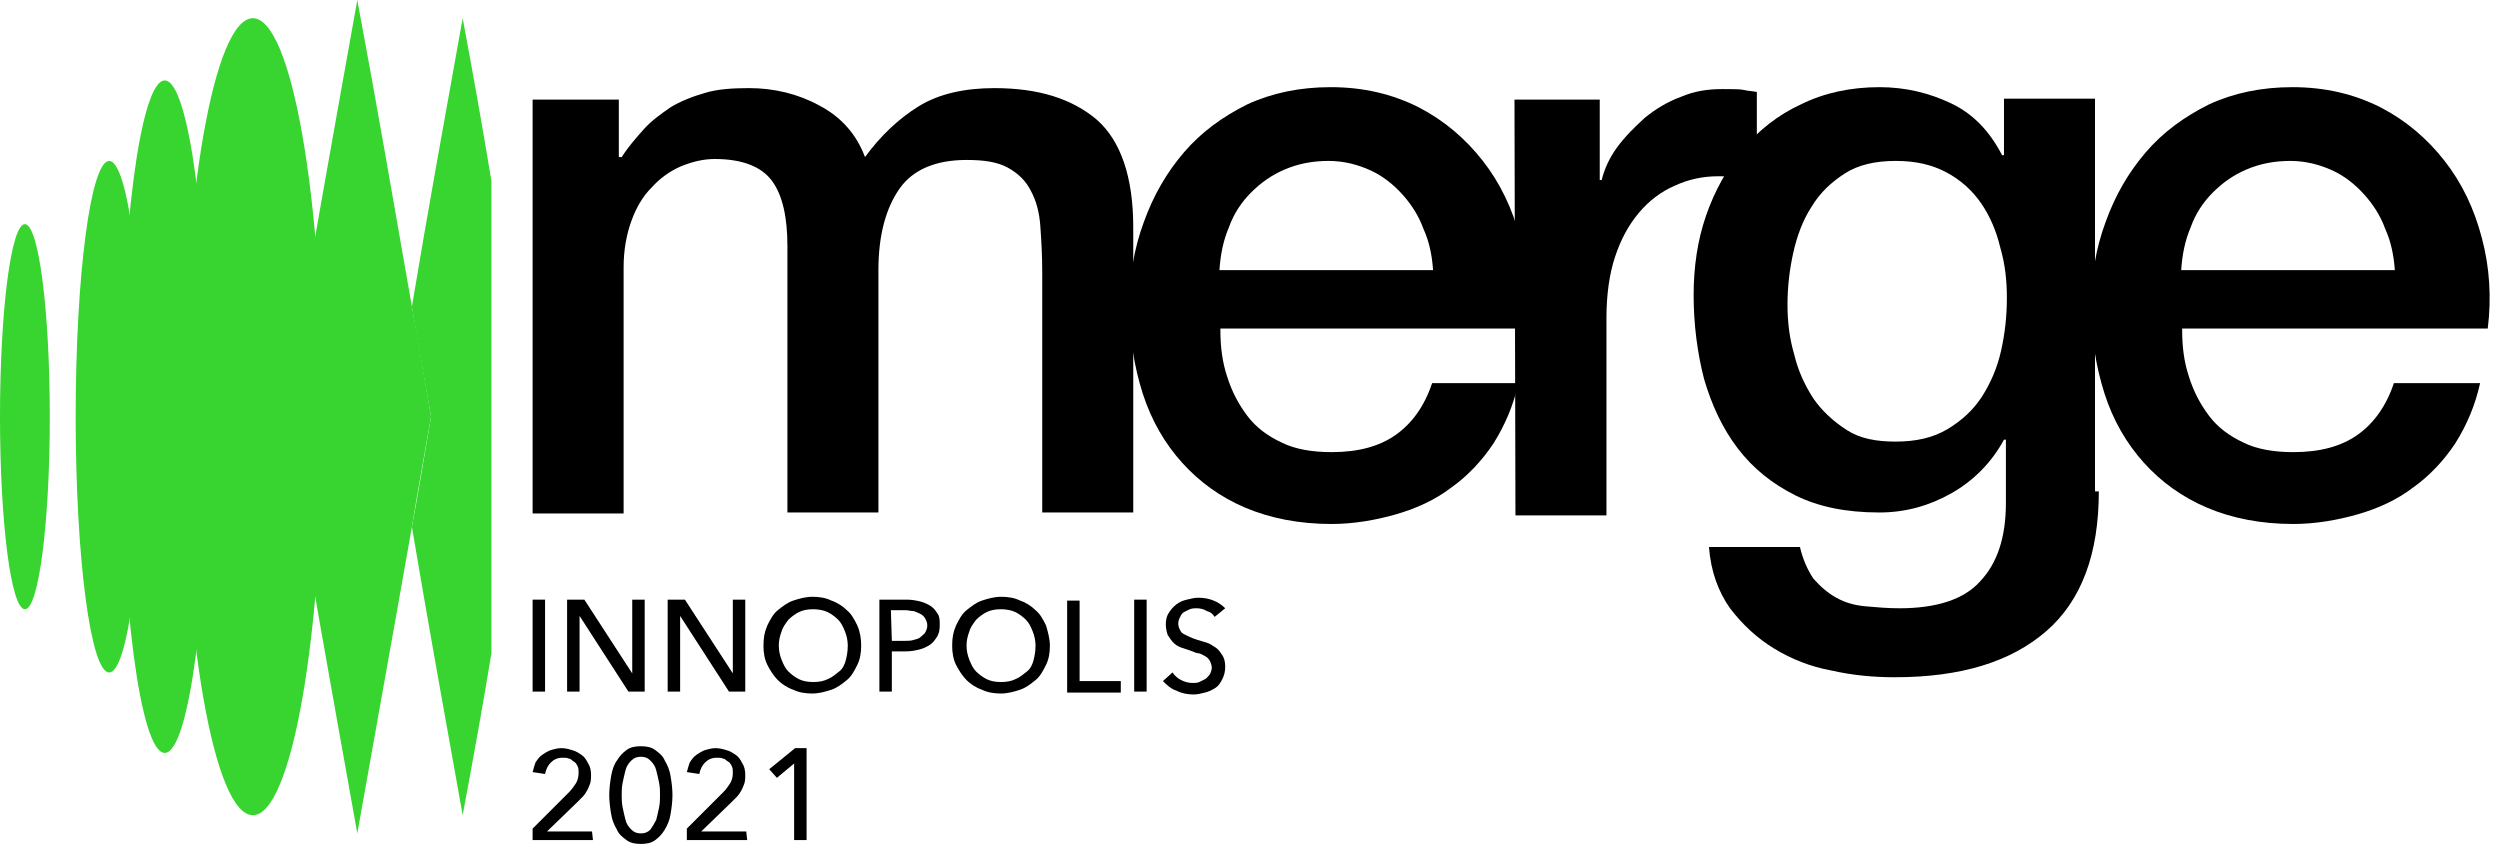
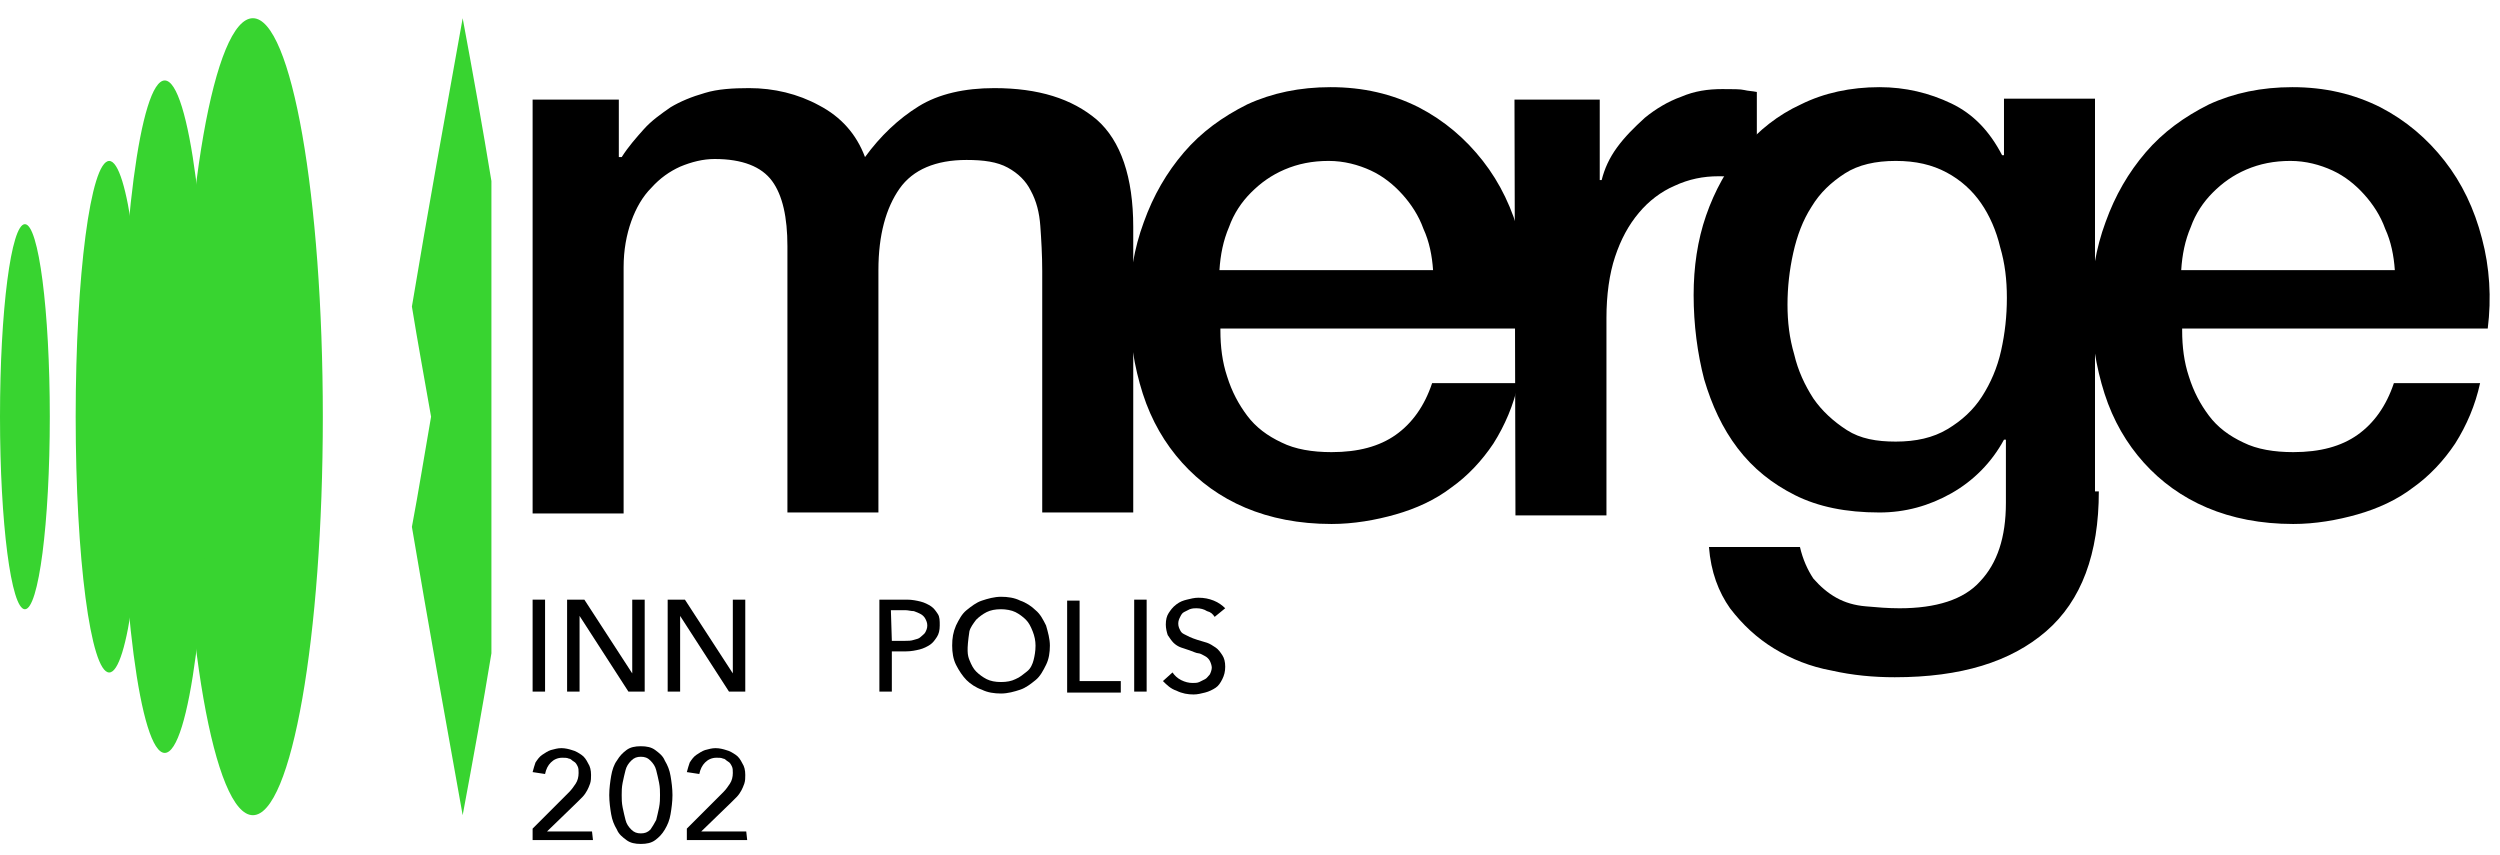
<svg xmlns="http://www.w3.org/2000/svg" width="155" height="53" viewBox="0 0 155 53" fill="none">
  <path d="M15.679 50.542C18.074 50.542 20.015 39.481 20.015 25.836C20.015 12.191 18.074 1.129 15.679 1.129C13.285 1.129 11.344 12.191 11.344 25.836C11.344 39.481 13.285 50.542 15.679 50.542Z" fill="#38D430" />
  <path d="M10.215 46.681C11.724 46.681 12.947 37.348 12.947 25.835C12.947 14.322 11.724 4.988 10.215 4.988C8.706 4.988 7.483 14.322 7.483 25.835C7.483 37.348 8.706 46.681 10.215 46.681Z" fill="#38D430" />
  <path d="M6.771 41.694C7.919 41.694 8.849 34.594 8.849 25.836C8.849 17.078 7.919 9.979 6.771 9.979C5.623 9.979 4.692 17.078 4.692 25.836C4.692 34.594 5.623 41.694 6.771 41.694Z" fill="#38D430" />
  <path d="M1.544 37.774C2.397 37.774 3.088 32.429 3.088 25.836C3.088 19.243 2.397 13.898 1.544 13.898C0.691 13.898 0 19.243 0 25.836C0 32.429 0.691 37.774 1.544 37.774Z" fill="#38D430" />
  <path d="M28.686 1.129C27.557 7.424 26.548 12.948 25.538 19.006C25.894 21.203 26.31 23.46 26.726 25.836C26.31 28.211 25.954 30.468 25.538 32.666C26.548 38.664 27.557 44.247 28.686 50.542C29.339 47.038 29.933 43.772 30.468 40.505V11.225C29.933 7.959 29.339 4.633 28.686 1.129Z" fill="#38D430" />
-   <path d="M25.538 19.005C24.41 12.591 23.4 6.652 22.153 0C20.549 8.968 19.183 16.511 17.639 25.835C19.183 35.16 20.549 42.702 22.153 51.67C23.341 44.959 24.41 39.08 25.538 32.665C25.894 30.468 26.31 28.211 26.726 25.835C26.31 23.46 25.954 21.203 25.538 19.005Z" fill="#38D430" />
  <path d="M33.022 6.176H38.367V9.739H38.546C38.961 9.086 39.437 8.551 39.912 8.017C40.387 7.482 40.981 7.066 41.575 6.651C42.169 6.294 42.881 5.997 43.713 5.76C44.485 5.522 45.435 5.463 46.445 5.463C47.989 5.463 49.474 5.819 50.78 6.532C52.146 7.245 53.096 8.314 53.631 9.739C54.581 8.432 55.71 7.363 56.957 6.591C58.204 5.819 59.808 5.463 61.649 5.463C64.381 5.463 66.46 6.116 68.004 7.423C69.489 8.729 70.261 10.986 70.261 14.075V31.773H64.618V16.807C64.618 15.797 64.559 14.847 64.5 14.015C64.44 13.184 64.262 12.471 63.906 11.818C63.609 11.224 63.134 10.749 62.48 10.392C61.827 10.036 60.995 9.917 59.926 9.917C58.026 9.917 56.601 10.511 55.769 11.699C54.938 12.887 54.462 14.55 54.462 16.747V31.773H48.82V15.262C48.82 13.481 48.523 12.115 47.87 11.224C47.217 10.333 46.029 9.858 44.307 9.858C43.594 9.858 42.881 10.036 42.169 10.333C41.515 10.63 40.921 11.046 40.387 11.64C39.852 12.174 39.437 12.887 39.139 13.718C38.843 14.55 38.664 15.5 38.664 16.569V31.833H33.022V6.176Z" fill="black" />
  <path d="M75.665 20.49C75.665 21.499 75.784 22.45 76.081 23.34C76.378 24.291 76.794 25.063 77.328 25.776C77.863 26.488 78.575 27.023 79.466 27.439C80.298 27.854 81.367 28.032 82.555 28.032C84.218 28.032 85.524 27.676 86.534 26.963C87.543 26.251 88.316 25.182 88.791 23.756H94.136C93.839 25.122 93.304 26.369 92.592 27.498C91.879 28.567 90.988 29.517 89.978 30.23C88.969 31.002 87.781 31.537 86.534 31.893C85.287 32.249 83.921 32.487 82.555 32.487C80.535 32.487 78.754 32.13 77.209 31.477C75.665 30.824 74.359 29.873 73.29 28.686C72.22 27.498 71.389 26.073 70.854 24.41C70.32 22.747 70.023 20.905 70.023 18.946C70.023 17.104 70.32 15.382 70.914 13.778C71.508 12.116 72.339 10.69 73.408 9.443C74.477 8.196 75.784 7.245 77.328 6.473C78.872 5.761 80.595 5.404 82.495 5.404C84.514 5.404 86.296 5.82 87.959 6.652C89.563 7.483 90.869 8.611 91.938 9.977C93.007 11.343 93.779 12.947 94.255 14.788C94.73 16.57 94.849 18.47 94.611 20.371H75.665V20.49ZM88.85 16.748C88.791 15.857 88.612 14.966 88.256 14.194C87.959 13.363 87.484 12.65 86.95 12.056C86.415 11.462 85.762 10.928 84.99 10.571C84.218 10.215 83.327 9.977 82.376 9.977C81.367 9.977 80.476 10.156 79.644 10.512C78.813 10.868 78.16 11.343 77.566 11.937C76.972 12.531 76.497 13.244 76.2 14.075C75.843 14.907 75.665 15.798 75.606 16.748H88.85Z" fill="black" />
  <path d="M93.898 6.177H99.184V11.166H99.303C99.481 10.453 99.778 9.8 100.253 9.146C100.728 8.493 101.322 7.899 101.976 7.305C102.629 6.771 103.401 6.296 104.233 5.999C105.064 5.642 105.895 5.523 106.786 5.523C107.44 5.523 107.915 5.523 108.152 5.583C108.39 5.642 108.627 5.642 108.924 5.702V11.166C108.509 11.106 108.093 11.047 107.737 10.987C107.321 10.928 106.905 10.928 106.549 10.928C105.599 10.928 104.708 11.106 103.817 11.522C102.985 11.878 102.213 12.472 101.619 13.185C100.966 13.957 100.491 14.848 100.135 15.917C99.778 16.986 99.6 18.293 99.6 19.718V31.953H93.958L93.898 6.177Z" fill="black" />
  <path d="M130.127 30.467C130.127 34.328 129.058 37.238 126.861 39.139C124.663 41.039 121.575 41.989 117.477 41.989C116.17 41.989 114.864 41.871 113.557 41.574C112.25 41.336 111.063 40.861 109.993 40.208C108.924 39.554 108.034 38.723 107.262 37.713C106.549 36.703 106.074 35.456 105.955 33.912H111.597C111.775 34.684 112.072 35.338 112.429 35.872C112.844 36.347 113.319 36.763 113.854 37.06C114.388 37.357 114.982 37.535 115.695 37.594C116.348 37.654 117.061 37.713 117.774 37.713C120.031 37.713 121.753 37.179 122.763 36.05C123.832 34.922 124.366 33.318 124.366 31.18V27.26H124.247C123.475 28.686 122.347 29.814 120.981 30.586C119.615 31.358 118.13 31.774 116.527 31.774C114.448 31.774 112.725 31.418 111.3 30.705C109.875 29.992 108.687 29.042 107.737 27.795C106.786 26.548 106.133 25.122 105.658 23.519C105.242 21.915 105.005 20.133 105.005 18.292C105.005 16.57 105.242 14.907 105.777 13.363C106.311 11.819 107.083 10.453 108.034 9.265C109.043 8.077 110.231 7.127 111.656 6.473C113.082 5.761 114.745 5.404 116.527 5.404C118.13 5.404 119.615 5.761 120.981 6.414C122.347 7.067 123.357 8.136 124.129 9.621H124.247V6.117H129.89V30.467H130.127ZM117.536 27.379C118.783 27.379 119.852 27.142 120.743 26.607C121.634 26.073 122.347 25.419 122.881 24.588C123.416 23.756 123.832 22.806 124.069 21.737C124.307 20.668 124.426 19.599 124.426 18.47C124.426 17.342 124.307 16.332 124.01 15.323C123.772 14.313 123.357 13.363 122.822 12.591C122.288 11.819 121.575 11.165 120.684 10.69C119.793 10.215 118.783 9.977 117.536 9.977C116.289 9.977 115.22 10.215 114.388 10.749C113.557 11.284 112.844 11.937 112.31 12.828C111.775 13.66 111.419 14.61 111.181 15.679C110.944 16.748 110.825 17.817 110.825 18.886C110.825 19.955 110.944 20.965 111.241 21.974C111.478 22.984 111.894 23.875 112.429 24.706C112.963 25.479 113.676 26.132 114.507 26.666C115.339 27.201 116.348 27.379 117.536 27.379Z" fill="black" />
  <path d="M135.294 20.49C135.294 21.499 135.413 22.45 135.71 23.34C136.007 24.291 136.422 25.063 136.957 25.776C137.491 26.488 138.204 27.023 139.095 27.439C139.927 27.854 140.996 28.032 142.183 28.032C143.846 28.032 145.153 27.676 146.163 26.963C147.172 26.251 147.944 25.182 148.42 23.756H153.765C153.468 25.122 152.933 26.369 152.221 27.498C151.508 28.567 150.617 29.517 149.607 30.23C148.598 31.002 147.41 31.537 146.163 31.893C144.915 32.249 143.549 32.487 142.183 32.487C140.164 32.487 138.382 32.13 136.838 31.477C135.294 30.824 133.987 29.873 132.918 28.686C131.849 27.498 131.018 26.073 130.483 24.41C129.949 22.747 129.652 20.905 129.652 18.946C129.652 17.104 129.949 15.382 130.543 13.778C131.137 12.116 131.968 10.69 133.037 9.443C134.106 8.196 135.413 7.245 136.957 6.473C138.501 5.761 140.224 5.404 142.124 5.404C144.143 5.404 145.925 5.82 147.588 6.652C149.192 7.483 150.498 8.611 151.567 9.977C152.636 11.343 153.408 12.947 153.883 14.788C154.359 16.57 154.477 18.47 154.24 20.371H135.294V20.49ZM148.479 16.748C148.419 15.857 148.241 14.966 147.885 14.194C147.588 13.363 147.113 12.65 146.578 12.056C146.044 11.462 145.391 10.928 144.618 10.571C143.846 10.215 142.955 9.977 142.005 9.977C140.996 9.977 140.105 10.156 139.273 10.512C138.442 10.868 137.788 11.343 137.195 11.937C136.601 12.531 136.126 13.244 135.829 14.075C135.472 14.907 135.294 15.798 135.235 16.748H148.479Z" fill="black" />
  <path d="M33.794 42.879H33.022V37.178H33.794V42.879Z" fill="black" />
  <path d="M39.199 41.751V37.178H39.971V42.879H38.962L35.933 38.187V42.879H35.16V37.178H36.23L39.199 41.751Z" fill="black" />
  <path d="M45.435 41.751V37.178H46.207V42.879H45.197L42.168 38.187V42.879H41.396V37.178H42.465L45.435 41.751Z" fill="black" />
-   <path d="M53.393 40.029C53.393 40.445 53.334 40.861 53.156 41.217C52.978 41.573 52.8 41.929 52.502 42.167C52.206 42.405 51.909 42.642 51.552 42.761C51.196 42.88 50.78 42.998 50.364 42.998C49.949 42.998 49.533 42.939 49.177 42.761C48.82 42.642 48.464 42.405 48.226 42.167C47.989 41.929 47.751 41.573 47.573 41.217C47.395 40.861 47.335 40.445 47.335 40.029C47.335 39.554 47.395 39.197 47.573 38.782C47.751 38.425 47.929 38.069 48.226 37.831C48.523 37.594 48.82 37.356 49.177 37.238C49.533 37.119 49.949 37 50.364 37C50.78 37 51.196 37.059 51.552 37.238C51.909 37.356 52.265 37.594 52.502 37.831C52.8 38.069 52.978 38.425 53.156 38.782C53.334 39.197 53.393 39.613 53.393 40.029ZM52.562 40.029C52.562 39.732 52.502 39.435 52.384 39.138C52.265 38.841 52.146 38.604 51.968 38.425C51.79 38.247 51.552 38.069 51.315 37.95C51.077 37.831 50.721 37.772 50.424 37.772C50.068 37.772 49.77 37.831 49.533 37.95C49.295 38.069 49.058 38.247 48.88 38.425C48.702 38.663 48.523 38.901 48.464 39.138C48.345 39.435 48.286 39.732 48.286 40.029C48.286 40.326 48.345 40.623 48.464 40.92C48.583 41.217 48.702 41.454 48.88 41.633C49.058 41.811 49.295 41.989 49.533 42.108C49.77 42.227 50.068 42.286 50.424 42.286C50.78 42.286 51.077 42.227 51.315 42.108C51.612 41.989 51.79 41.811 52.027 41.633C52.265 41.454 52.384 41.157 52.443 40.92C52.502 40.682 52.562 40.385 52.562 40.029Z" fill="black" />
  <path d="M54.522 37.178H56.245C56.541 37.178 56.839 37.237 57.076 37.297C57.314 37.356 57.551 37.475 57.729 37.593C57.907 37.712 58.026 37.89 58.145 38.069C58.264 38.247 58.264 38.484 58.264 38.781C58.264 39.078 58.205 39.316 58.086 39.494C57.967 39.672 57.848 39.85 57.67 39.969C57.492 40.088 57.254 40.207 57.017 40.266C56.779 40.325 56.482 40.385 56.185 40.385H55.294V42.879H54.522V37.178ZM55.294 39.732H56.126C56.304 39.732 56.482 39.732 56.66 39.672C56.839 39.613 56.957 39.613 57.076 39.494C57.195 39.375 57.314 39.316 57.373 39.197C57.432 39.078 57.492 38.959 57.492 38.781C57.492 38.603 57.432 38.484 57.373 38.366C57.314 38.247 57.195 38.128 57.076 38.069C56.957 38.009 56.839 37.95 56.66 37.89C56.482 37.89 56.304 37.831 56.126 37.831H55.235L55.294 39.732Z" fill="black" />
-   <path d="M65.093 40.029C65.093 40.445 65.034 40.861 64.856 41.217C64.678 41.573 64.499 41.929 64.203 42.167C63.906 42.405 63.608 42.642 63.252 42.761C62.896 42.88 62.48 42.998 62.064 42.998C61.649 42.998 61.233 42.939 60.877 42.761C60.52 42.642 60.164 42.405 59.926 42.167C59.689 41.929 59.451 41.573 59.273 41.217C59.095 40.861 59.035 40.445 59.035 40.029C59.035 39.554 59.095 39.197 59.273 38.782C59.451 38.425 59.629 38.069 59.926 37.831C60.223 37.594 60.52 37.356 60.877 37.238C61.233 37.119 61.649 37 62.064 37C62.48 37 62.896 37.059 63.252 37.238C63.608 37.356 63.965 37.594 64.203 37.831C64.499 38.069 64.678 38.425 64.856 38.782C64.975 39.197 65.093 39.613 65.093 40.029ZM64.203 40.029C64.203 39.732 64.143 39.435 64.024 39.138C63.906 38.841 63.787 38.604 63.608 38.425C63.43 38.247 63.193 38.069 62.955 37.95C62.718 37.831 62.361 37.772 62.064 37.772C61.708 37.772 61.411 37.831 61.173 37.95C60.936 38.069 60.698 38.247 60.52 38.425C60.342 38.663 60.164 38.901 60.104 39.138C59.986 39.435 59.926 39.732 59.926 40.029C59.926 40.326 59.986 40.623 60.104 40.92C60.223 41.217 60.342 41.454 60.52 41.633C60.698 41.811 60.936 41.989 61.173 42.108C61.411 42.227 61.708 42.286 62.064 42.286C62.421 42.286 62.718 42.227 62.955 42.108C63.252 41.989 63.43 41.811 63.668 41.633C63.906 41.454 64.024 41.157 64.084 40.92C64.143 40.682 64.203 40.385 64.203 40.029Z" fill="black" />
+   <path d="M65.093 40.029C65.093 40.445 65.034 40.861 64.856 41.217C64.678 41.573 64.499 41.929 64.203 42.167C63.906 42.405 63.608 42.642 63.252 42.761C62.896 42.88 62.48 42.998 62.064 42.998C61.649 42.998 61.233 42.939 60.877 42.761C60.52 42.642 60.164 42.405 59.926 42.167C59.689 41.929 59.451 41.573 59.273 41.217C59.095 40.861 59.035 40.445 59.035 40.029C59.035 39.554 59.095 39.197 59.273 38.782C59.451 38.425 59.629 38.069 59.926 37.831C60.223 37.594 60.52 37.356 60.877 37.238C61.233 37.119 61.649 37 62.064 37C62.48 37 62.896 37.059 63.252 37.238C63.608 37.356 63.965 37.594 64.203 37.831C64.499 38.069 64.678 38.425 64.856 38.782C64.975 39.197 65.093 39.613 65.093 40.029ZM64.203 40.029C64.203 39.732 64.143 39.435 64.024 39.138C63.906 38.841 63.787 38.604 63.608 38.425C63.43 38.247 63.193 38.069 62.955 37.95C62.718 37.831 62.361 37.772 62.064 37.772C61.708 37.772 61.411 37.831 61.173 37.95C60.936 38.069 60.698 38.247 60.52 38.425C60.342 38.663 60.164 38.901 60.104 39.138C59.926 40.326 59.986 40.623 60.104 40.92C60.223 41.217 60.342 41.454 60.52 41.633C60.698 41.811 60.936 41.989 61.173 42.108C61.411 42.227 61.708 42.286 62.064 42.286C62.421 42.286 62.718 42.227 62.955 42.108C63.252 41.989 63.43 41.811 63.668 41.633C63.906 41.454 64.024 41.157 64.084 40.92C64.143 40.682 64.203 40.385 64.203 40.029Z" fill="black" />
  <path d="M66.935 42.227H69.489V42.94H66.163V37.238H66.935V42.227Z" fill="black" />
  <path d="M71.092 42.879H70.32V37.178H71.092V42.879Z" fill="black" />
  <path d="M75.309 38.246C75.19 38.068 75.072 37.949 74.834 37.89C74.656 37.771 74.418 37.712 74.181 37.712C74.062 37.712 73.943 37.712 73.765 37.771C73.646 37.831 73.528 37.89 73.409 37.95C73.29 38.009 73.231 38.128 73.171 38.246C73.112 38.365 73.052 38.484 73.052 38.662C73.052 38.84 73.112 38.959 73.171 39.078C73.231 39.197 73.29 39.256 73.409 39.316C73.528 39.375 73.646 39.434 73.765 39.494C73.884 39.553 74.062 39.612 74.24 39.672C74.418 39.731 74.656 39.791 74.834 39.85C75.012 39.909 75.19 40.028 75.369 40.147C75.547 40.266 75.665 40.444 75.784 40.622C75.903 40.8 75.963 41.038 75.963 41.335C75.963 41.632 75.903 41.869 75.784 42.107C75.665 42.344 75.547 42.523 75.369 42.641C75.19 42.76 74.953 42.879 74.715 42.938C74.478 42.998 74.24 43.057 74.003 43.057C73.646 43.057 73.29 42.998 72.933 42.819C72.577 42.701 72.34 42.463 72.102 42.226L72.696 41.691C72.815 41.869 72.993 42.047 73.231 42.166C73.468 42.285 73.706 42.344 73.943 42.344C74.062 42.344 74.24 42.344 74.359 42.285C74.478 42.226 74.597 42.166 74.715 42.107C74.834 42.047 74.894 41.929 75.012 41.81C75.072 41.691 75.131 41.513 75.131 41.394C75.131 41.275 75.072 41.097 75.012 40.978C74.953 40.86 74.834 40.741 74.715 40.681C74.597 40.622 74.418 40.503 74.299 40.503C74.181 40.503 73.943 40.385 73.765 40.325C73.587 40.266 73.409 40.206 73.231 40.147C73.052 40.087 72.874 39.969 72.755 39.85C72.637 39.731 72.518 39.553 72.399 39.375C72.34 39.197 72.28 38.959 72.28 38.721C72.28 38.425 72.34 38.187 72.458 38.009C72.577 37.831 72.696 37.653 72.933 37.474C73.171 37.296 73.349 37.237 73.587 37.177C73.824 37.118 74.062 37.059 74.299 37.059C74.656 37.059 74.953 37.118 75.25 37.237C75.547 37.355 75.784 37.534 75.963 37.712L75.309 38.246Z" fill="black" />
  <path d="M36.764 52.086H33.022V51.374L35.279 49.117C35.457 48.939 35.576 48.76 35.695 48.582C35.814 48.404 35.873 48.166 35.873 47.929C35.873 47.751 35.873 47.632 35.814 47.513C35.754 47.394 35.695 47.276 35.576 47.216C35.457 47.157 35.398 47.038 35.279 47.038C35.16 46.979 35.041 46.979 34.863 46.979C34.566 46.979 34.329 47.097 34.151 47.276C33.972 47.454 33.854 47.691 33.794 47.988L33.022 47.87C33.082 47.632 33.141 47.454 33.2 47.276C33.319 47.097 33.438 46.919 33.616 46.8C33.794 46.682 33.972 46.563 34.151 46.504C34.388 46.444 34.566 46.385 34.804 46.385C35.041 46.385 35.279 46.444 35.457 46.504C35.695 46.563 35.873 46.682 36.051 46.8C36.229 46.919 36.348 47.097 36.467 47.335C36.586 47.513 36.645 47.751 36.645 48.048C36.645 48.226 36.645 48.404 36.586 48.582C36.526 48.76 36.467 48.879 36.407 48.998C36.348 49.117 36.229 49.295 36.111 49.414C35.992 49.532 35.873 49.651 35.754 49.77L33.913 51.552H36.705L36.764 52.086Z" fill="black" />
  <path d="M39.733 46.266C40.09 46.266 40.386 46.325 40.624 46.503C40.862 46.681 41.099 46.859 41.218 47.157C41.396 47.453 41.515 47.75 41.574 48.107C41.634 48.463 41.693 48.879 41.693 49.295C41.693 49.71 41.634 50.126 41.574 50.482C41.515 50.839 41.396 51.136 41.218 51.433C41.04 51.73 40.862 51.908 40.624 52.086C40.386 52.264 40.09 52.324 39.733 52.324C39.377 52.324 39.08 52.264 38.842 52.086C38.605 51.908 38.367 51.73 38.248 51.433C38.07 51.136 37.952 50.839 37.892 50.482C37.833 50.126 37.773 49.71 37.773 49.295C37.773 48.879 37.833 48.463 37.892 48.107C37.952 47.75 38.07 47.394 38.248 47.157C38.427 46.859 38.605 46.681 38.842 46.503C39.08 46.325 39.377 46.266 39.733 46.266ZM39.733 46.919C39.496 46.919 39.318 46.978 39.139 47.157C38.961 47.335 38.842 47.513 38.783 47.75C38.724 47.988 38.664 48.225 38.605 48.523C38.545 48.819 38.545 49.057 38.545 49.295C38.545 49.532 38.545 49.77 38.605 50.067C38.664 50.364 38.724 50.601 38.783 50.839C38.842 51.076 38.961 51.255 39.139 51.433C39.318 51.611 39.496 51.67 39.733 51.67C39.971 51.67 40.149 51.611 40.327 51.433C40.446 51.255 40.565 51.076 40.684 50.839C40.743 50.601 40.802 50.364 40.862 50.067C40.921 49.77 40.921 49.532 40.921 49.295C40.921 49.057 40.921 48.819 40.862 48.523C40.802 48.225 40.743 47.988 40.684 47.75C40.624 47.513 40.505 47.335 40.327 47.157C40.149 46.978 39.971 46.919 39.733 46.919Z" fill="black" />
  <path d="M46.326 52.086H42.584V51.374L44.841 49.117C45.02 48.939 45.138 48.76 45.257 48.582C45.376 48.404 45.435 48.166 45.435 47.929C45.435 47.751 45.435 47.632 45.376 47.513C45.316 47.394 45.257 47.276 45.138 47.216C45.02 47.157 44.96 47.038 44.841 47.038C44.723 46.979 44.604 46.979 44.426 46.979C44.129 46.979 43.891 47.097 43.713 47.276C43.535 47.454 43.416 47.691 43.357 47.988L42.584 47.87C42.644 47.632 42.703 47.454 42.763 47.276C42.881 47.097 43 46.919 43.178 46.8C43.357 46.682 43.535 46.563 43.713 46.504C43.95 46.444 44.129 46.385 44.366 46.385C44.604 46.385 44.841 46.444 45.02 46.504C45.257 46.563 45.435 46.682 45.614 46.8C45.792 46.919 45.91 47.097 46.029 47.335C46.148 47.513 46.207 47.751 46.207 48.048C46.207 48.226 46.207 48.404 46.148 48.582C46.089 48.76 46.029 48.879 45.97 48.998C45.91 49.117 45.792 49.295 45.673 49.414C45.554 49.532 45.435 49.651 45.316 49.77L43.475 51.552H46.267L46.326 52.086Z" fill="black" />
-   <path d="M50.008 52.086H49.236V47.335L48.167 48.226L47.692 47.691L49.296 46.385H50.008V52.086Z" fill="black" />
</svg>